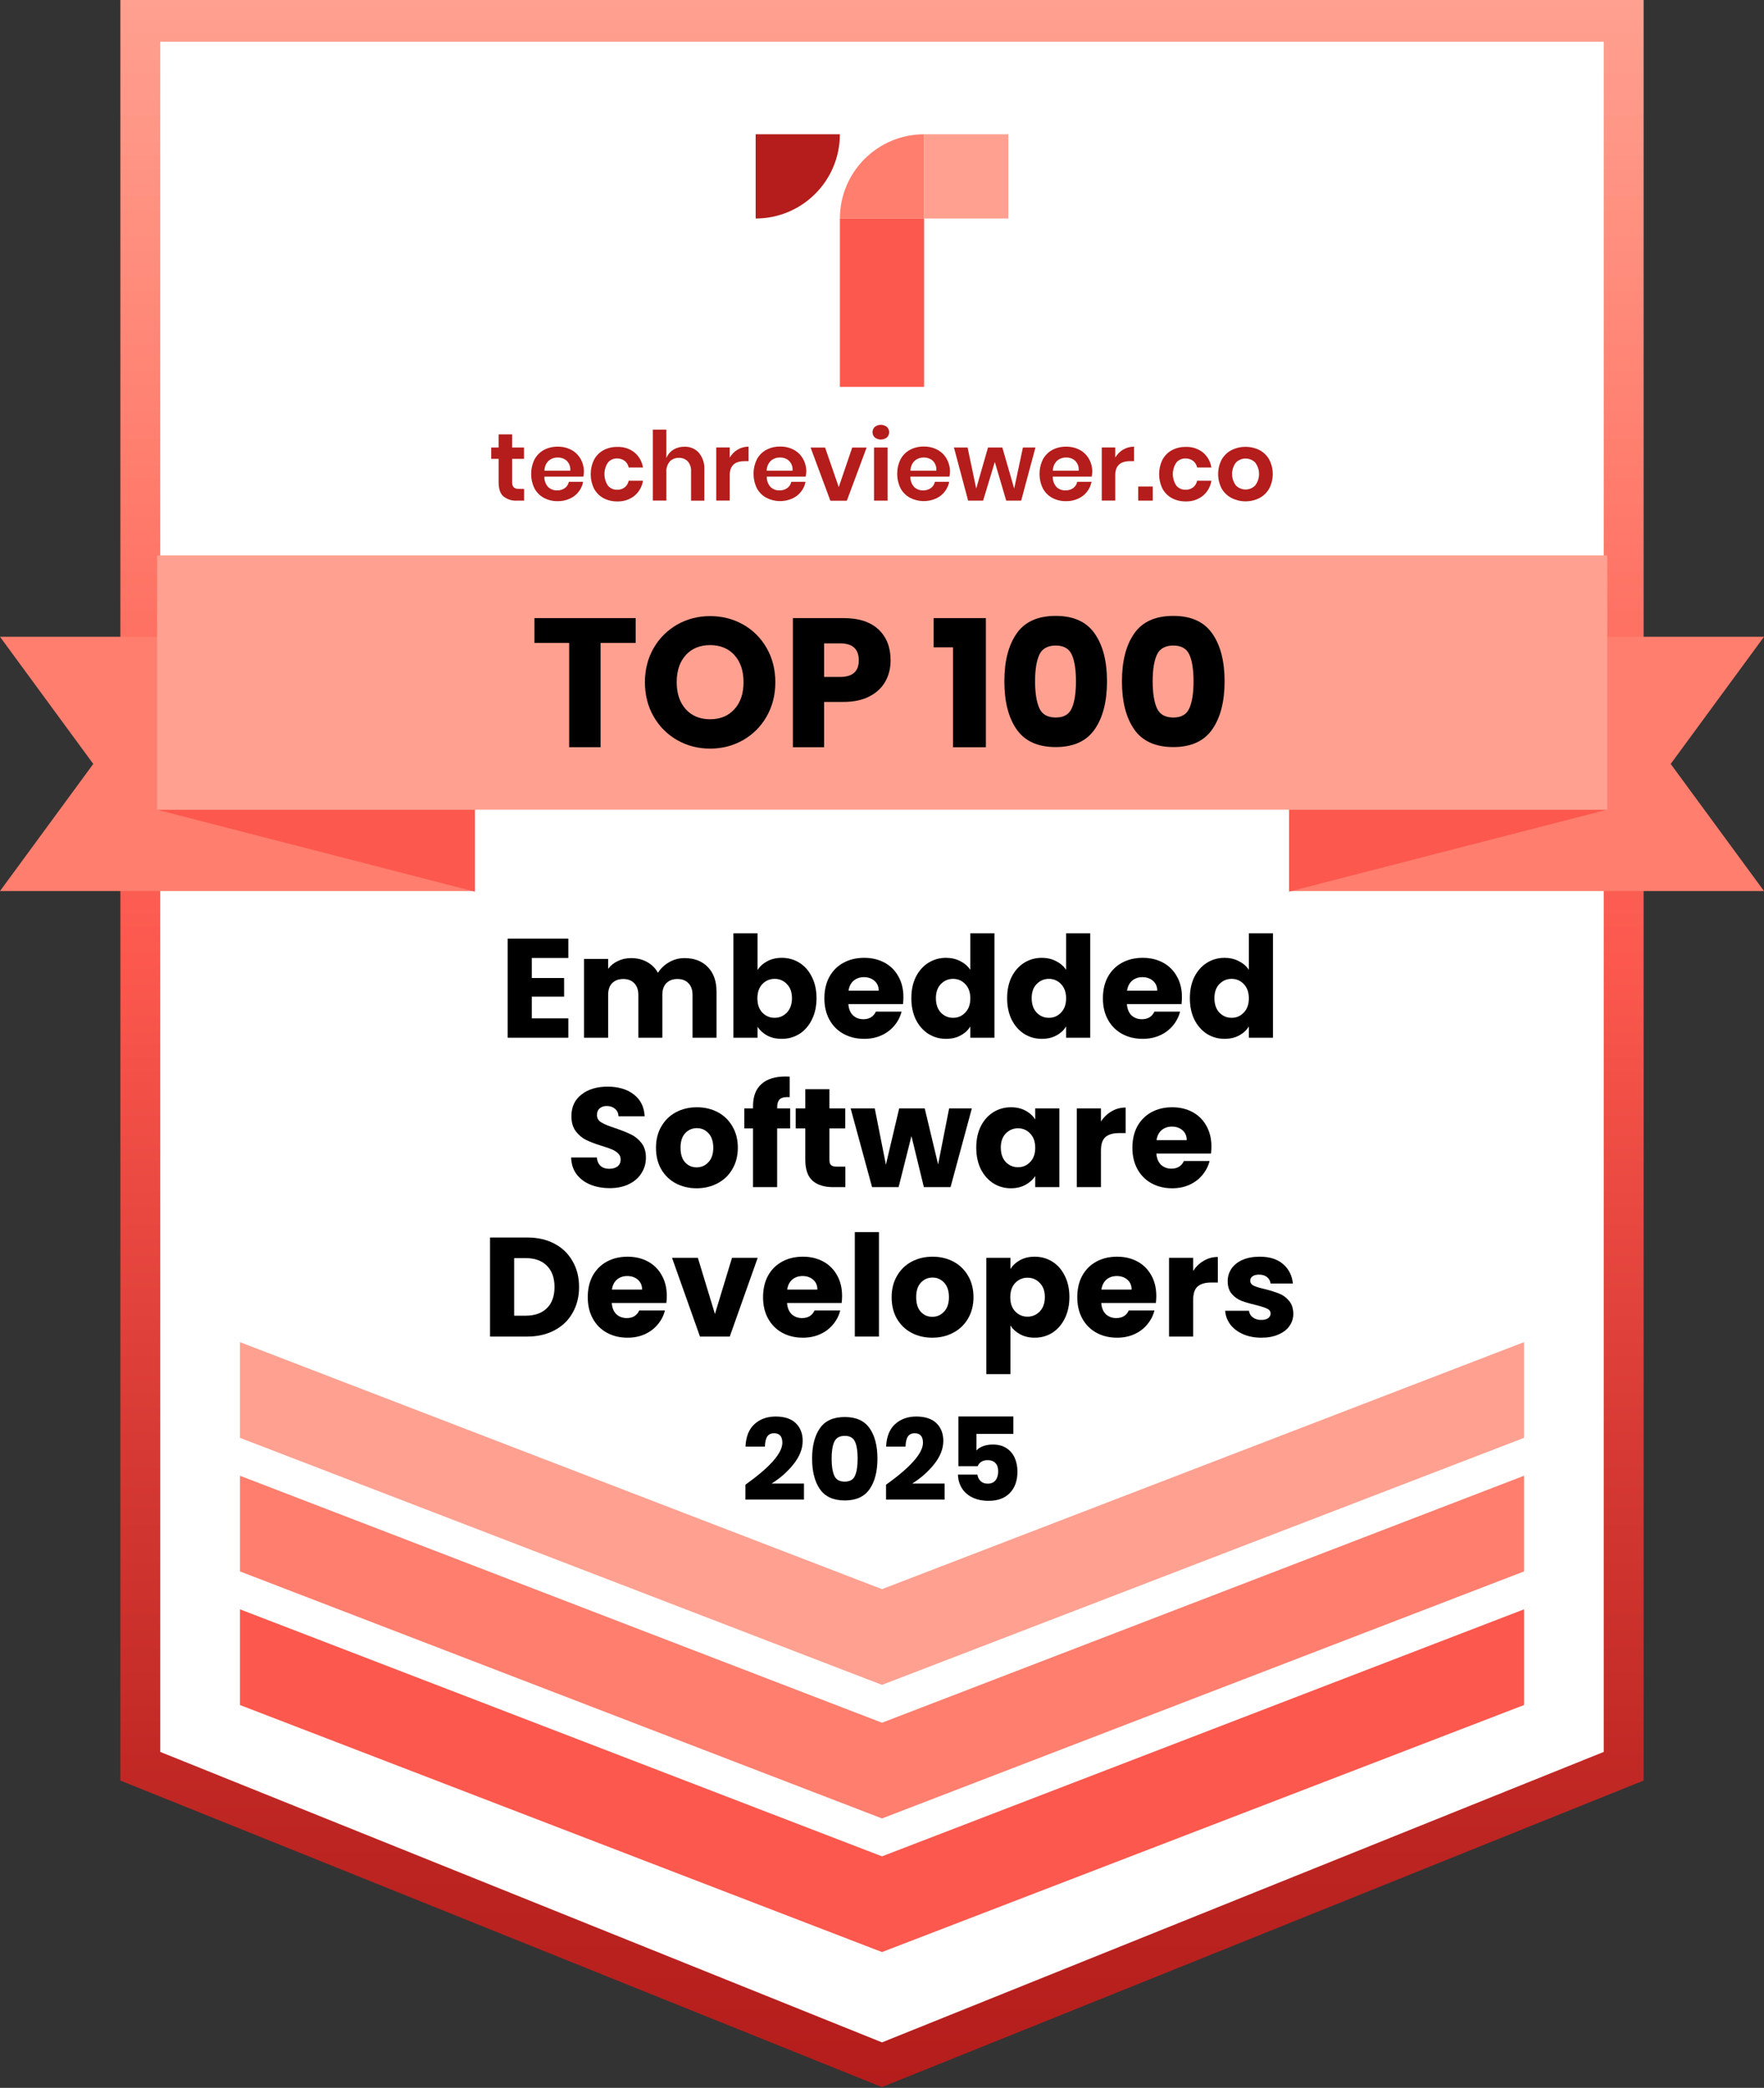
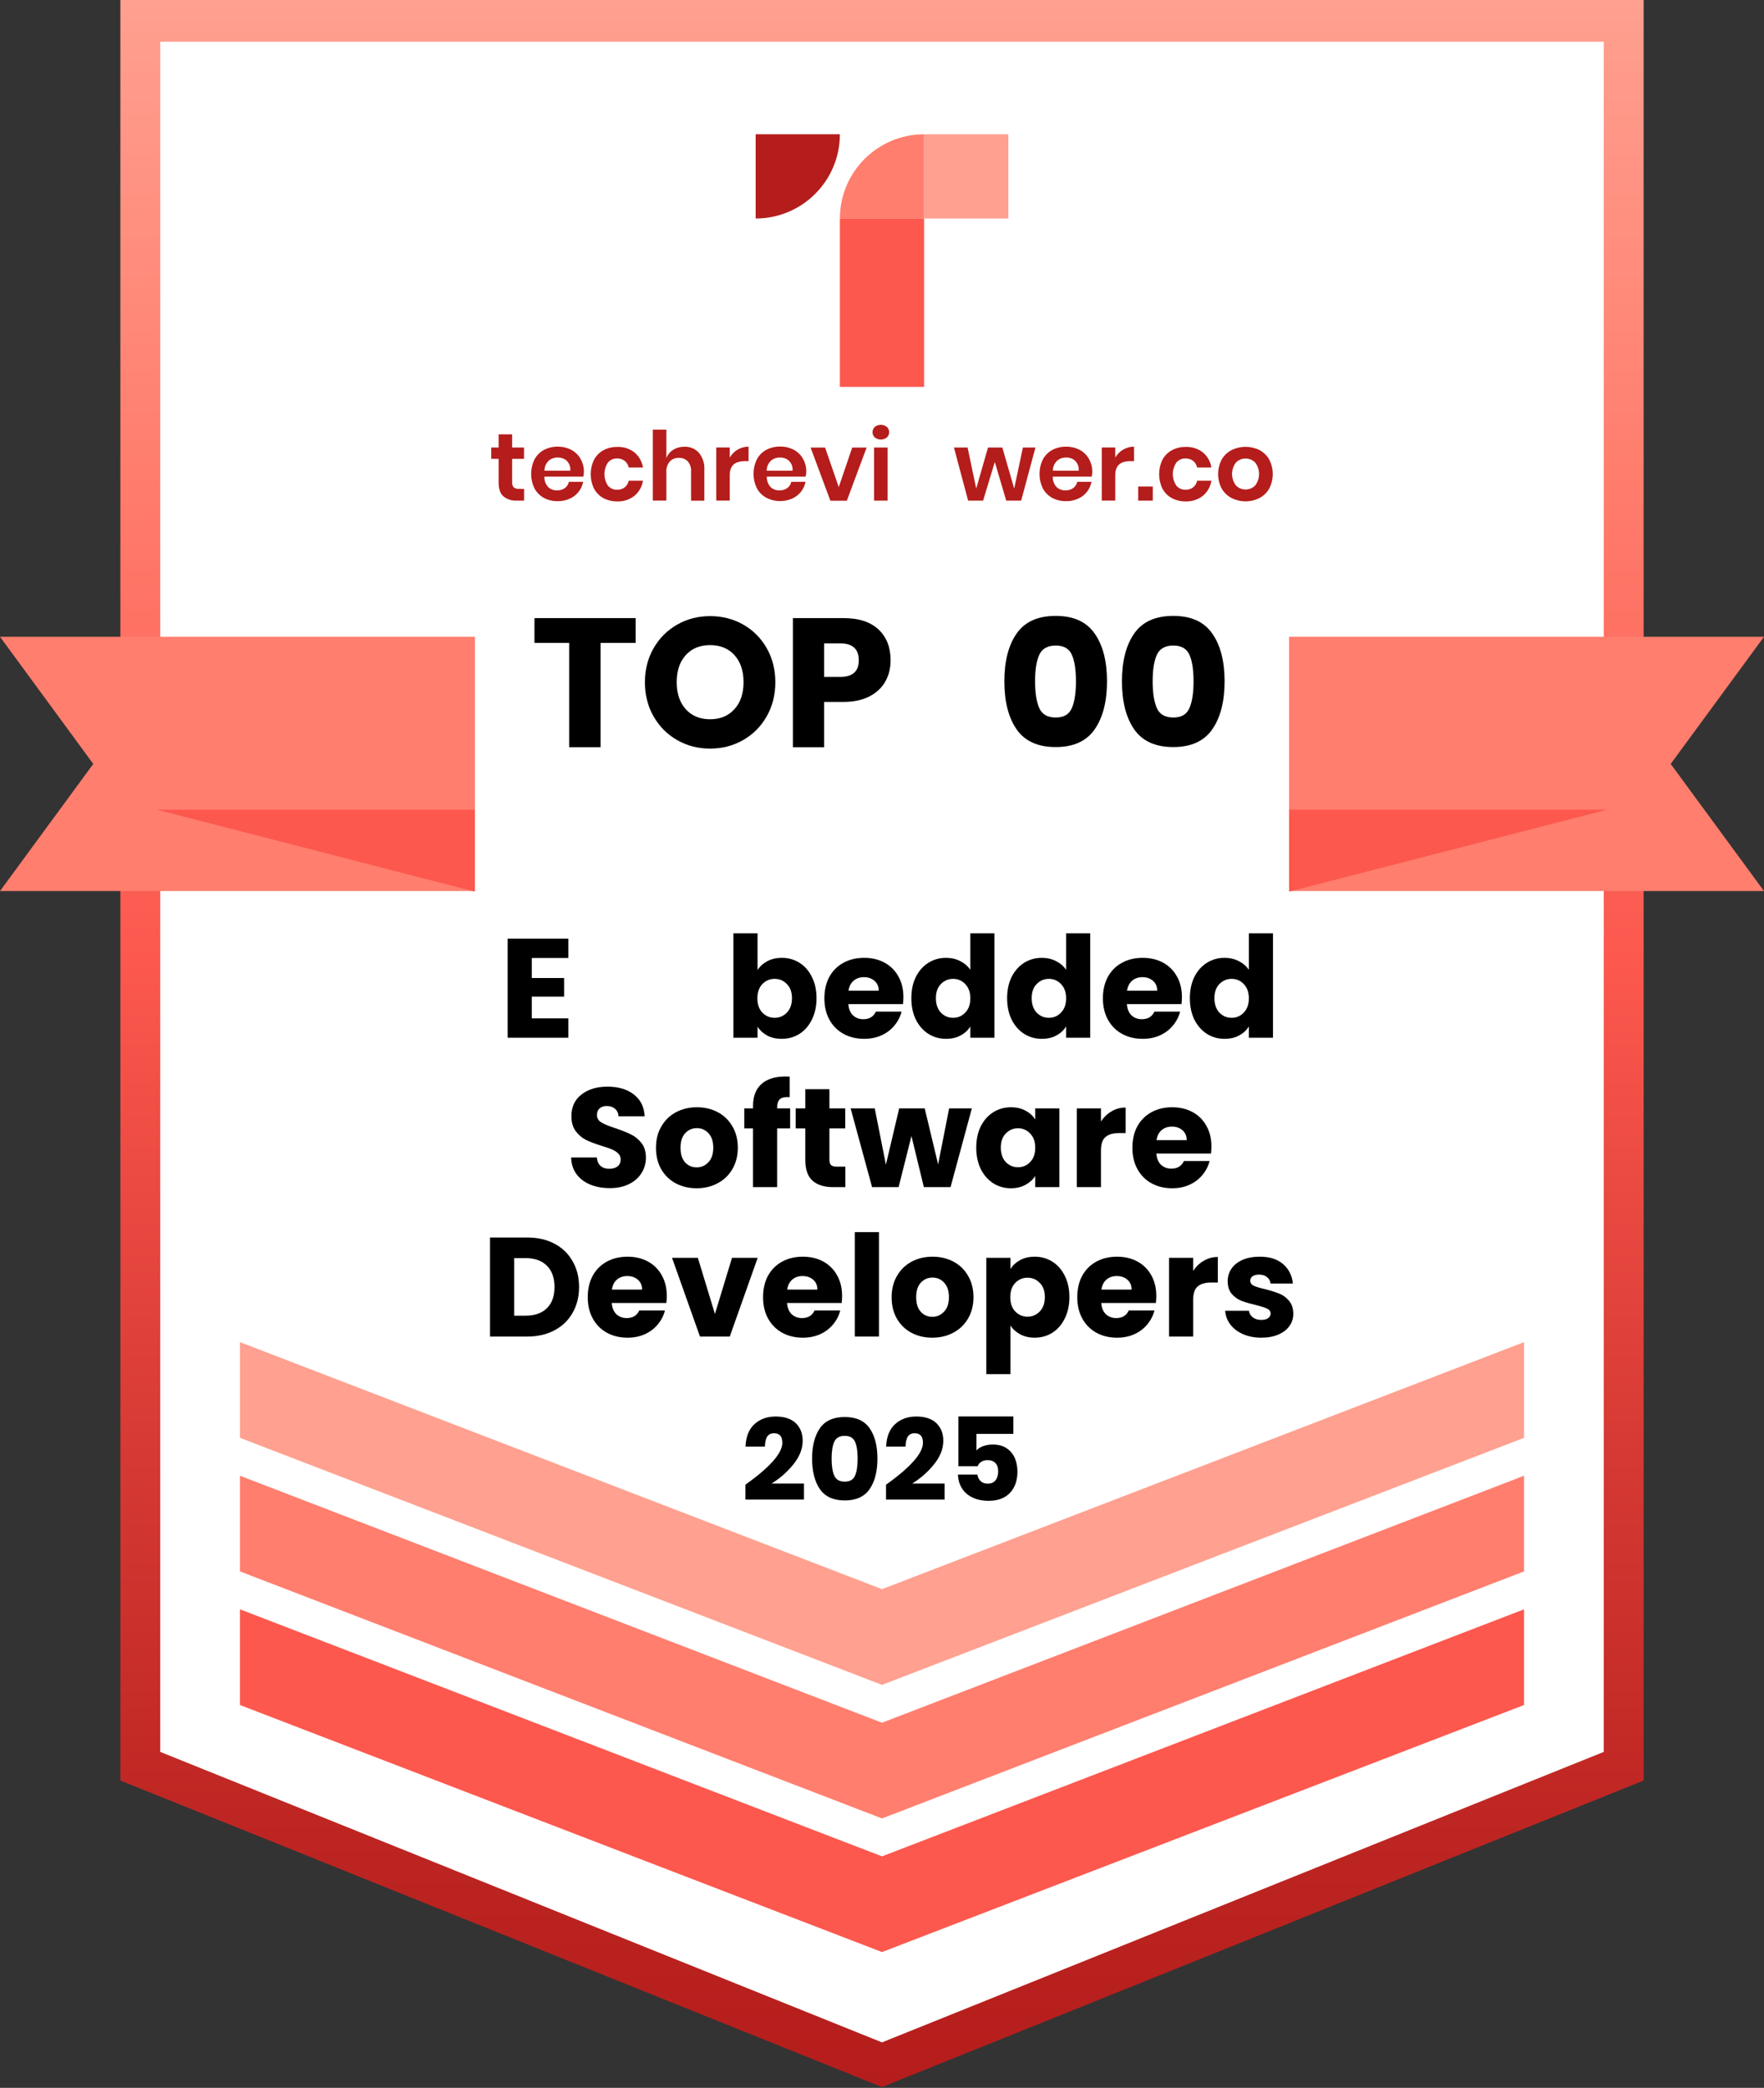
<svg xmlns="http://www.w3.org/2000/svg" width="425" height="503" viewBox="0 0 425 503" fill="none">
  <rect x="0" y="0" width="425" height="503" fill="#333333" stroke="none" />
  <g clip-path="url(#clip0_11_2)">
    <path d="M391.4 5.02H34V425.06V425.51L212.7 497.42L391.4 425.51V425.06V5.02Z" fill="white" />
    <path d="M303.914 322.272C302.259 322.272 300.786 321.989 299.494 321.422C298.202 320.855 297.182 320.085 296.434 319.11C295.686 318.113 295.267 317.002 295.176 315.778H300.922C300.99 316.435 301.296 316.968 301.84 317.376C302.384 317.784 303.053 317.988 303.846 317.988C304.571 317.988 305.127 317.852 305.512 317.58C305.92 317.285 306.124 316.911 306.124 316.458C306.124 315.914 305.841 315.517 305.274 315.268C304.707 314.996 303.789 314.701 302.52 314.384C301.16 314.067 300.027 313.738 299.12 313.398C298.213 313.035 297.431 312.48 296.774 311.732C296.117 310.961 295.788 309.93 295.788 308.638C295.788 307.55 296.083 306.564 296.672 305.68C297.284 304.773 298.168 304.059 299.324 303.538C300.503 303.017 301.897 302.756 303.506 302.756C305.886 302.756 307.756 303.345 309.116 304.524C310.499 305.703 311.292 307.267 311.496 309.216H306.124C306.033 308.559 305.739 308.037 305.24 307.652C304.764 307.267 304.129 307.074 303.336 307.074C302.656 307.074 302.135 307.21 301.772 307.482C301.409 307.731 301.228 308.083 301.228 308.536C301.228 309.08 301.511 309.488 302.078 309.76C302.667 310.032 303.574 310.304 304.798 310.576C306.203 310.939 307.348 311.301 308.232 311.664C309.116 312.004 309.887 312.571 310.544 313.364C311.224 314.135 311.575 315.177 311.598 316.492C311.598 317.603 311.281 318.6 310.646 319.484C310.034 320.345 309.139 321.025 307.96 321.524C306.804 322.023 305.455 322.272 303.914 322.272Z" fill="black" />
    <path d="M287.467 306.19C288.147 305.147 288.997 304.331 290.017 303.742C291.037 303.13 292.17 302.824 293.417 302.824V308.978H291.819C290.368 308.978 289.28 309.295 288.555 309.93C287.83 310.542 287.467 311.63 287.467 313.194V322H281.653V303.028H287.467V306.19Z" fill="black" />
    <path d="M278.586 312.208C278.586 312.752 278.552 313.319 278.484 313.908H265.326C265.416 315.087 265.79 315.993 266.448 316.628C267.128 317.24 267.955 317.546 268.93 317.546C270.38 317.546 271.389 316.934 271.956 315.71H278.144C277.826 316.957 277.248 318.079 276.41 319.076C275.594 320.073 274.562 320.855 273.316 321.422C272.069 321.989 270.675 322.272 269.134 322.272C267.275 322.272 265.62 321.875 264.17 321.082C262.719 320.289 261.586 319.155 260.77 317.682C259.954 316.209 259.546 314.486 259.546 312.514C259.546 310.542 259.942 308.819 260.736 307.346C261.552 305.873 262.685 304.739 264.136 303.946C265.586 303.153 267.252 302.756 269.134 302.756C270.97 302.756 272.602 303.141 274.03 303.912C275.458 304.683 276.568 305.782 277.362 307.21C278.178 308.638 278.586 310.304 278.586 312.208ZM272.636 310.678C272.636 309.681 272.296 308.887 271.616 308.298C270.936 307.709 270.086 307.414 269.066 307.414C268.091 307.414 267.264 307.697 266.584 308.264C265.926 308.831 265.518 309.635 265.36 310.678H272.636Z" fill="black" />
    <path d="M243.44 305.714C244.006 304.83 244.788 304.116 245.786 303.572C246.783 303.028 247.95 302.756 249.288 302.756C250.852 302.756 252.268 303.153 253.538 303.946C254.807 304.739 255.804 305.873 256.53 307.346C257.278 308.819 257.652 310.531 257.652 312.48C257.652 314.429 257.278 316.152 256.53 317.648C255.804 319.121 254.807 320.266 253.538 321.082C252.268 321.875 250.852 322.272 249.288 322.272C247.973 322.272 246.806 322 245.786 321.456C244.788 320.912 244.006 320.209 243.44 319.348V331.044H237.626V303.028H243.44V305.714ZM251.736 312.48C251.736 311.029 251.328 309.896 250.512 309.08C249.718 308.241 248.732 307.822 247.554 307.822C246.398 307.822 245.412 308.241 244.596 309.08C243.802 309.919 243.406 311.063 243.406 312.514C243.406 313.965 243.802 315.109 244.596 315.948C245.412 316.787 246.398 317.206 247.554 317.206C248.71 317.206 249.696 316.787 250.512 315.948C251.328 315.087 251.736 313.931 251.736 312.48Z" fill="black" />
    <path d="M224.613 322.272C222.754 322.272 221.077 321.875 219.581 321.082C218.108 320.289 216.94 319.155 216.079 317.682C215.24 316.209 214.821 314.486 214.821 312.514C214.821 310.565 215.252 308.853 216.113 307.38C216.974 305.884 218.153 304.739 219.649 303.946C221.145 303.153 222.822 302.756 224.681 302.756C226.54 302.756 228.217 303.153 229.713 303.946C231.209 304.739 232.388 305.884 233.249 307.38C234.11 308.853 234.541 310.565 234.541 312.514C234.541 314.463 234.099 316.186 233.215 317.682C232.354 319.155 231.164 320.289 229.645 321.082C228.149 321.875 226.472 322.272 224.613 322.272ZM224.613 317.24C225.724 317.24 226.664 316.832 227.435 316.016C228.228 315.2 228.625 314.033 228.625 312.514C228.625 310.995 228.24 309.828 227.469 309.012C226.721 308.196 225.792 307.788 224.681 307.788C223.548 307.788 222.607 308.196 221.859 309.012C221.111 309.805 220.737 310.973 220.737 312.514C220.737 314.033 221.1 315.2 221.825 316.016C222.573 316.832 223.502 317.24 224.613 317.24Z" fill="black" />
    <path d="M211.764 296.84V322H205.95V296.84H211.764Z" fill="black" />
    <path d="M202.883 312.208C202.883 312.752 202.849 313.319 202.781 313.908H189.623C189.713 315.087 190.087 315.993 190.745 316.628C191.425 317.24 192.252 317.546 193.227 317.546C194.677 317.546 195.686 316.934 196.253 315.71H202.441C202.123 316.957 201.545 318.079 200.707 319.076C199.891 320.073 198.859 320.855 197.613 321.422C196.366 321.989 194.972 322.272 193.431 322.272C191.572 322.272 189.917 321.875 188.467 321.082C187.016 320.289 185.883 319.155 185.067 317.682C184.251 316.209 183.843 314.486 183.843 312.514C183.843 310.542 184.239 308.819 185.033 307.346C185.849 305.873 186.982 304.739 188.433 303.946C189.883 303.153 191.549 302.756 193.431 302.756C195.267 302.756 196.899 303.141 198.327 303.912C199.755 304.683 200.865 305.782 201.659 307.21C202.475 308.638 202.883 310.304 202.883 312.208ZM196.933 310.678C196.933 309.681 196.593 308.887 195.913 308.298C195.233 307.709 194.383 307.414 193.363 307.414C192.388 307.414 191.561 307.697 190.881 308.264C190.223 308.831 189.815 309.635 189.657 310.678H196.933Z" fill="black" />
    <path d="M172.249 316.56L176.363 303.028H182.551L175.819 322H168.645L161.913 303.028H168.135L172.249 316.56Z" fill="black" />
    <path d="M160.648 312.208C160.648 312.752 160.614 313.319 160.546 313.908H147.388C147.479 315.087 147.853 315.993 148.51 316.628C149.19 317.24 150.018 317.546 150.992 317.546C152.443 317.546 153.452 316.934 154.018 315.71H160.206C159.889 316.957 159.311 318.079 158.472 319.076C157.656 320.073 156.625 320.855 155.378 321.422C154.132 321.989 152.738 322.272 151.196 322.272C149.338 322.272 147.683 321.875 146.232 321.082C144.782 320.289 143.648 319.155 142.832 317.682C142.016 316.209 141.608 314.486 141.608 312.514C141.608 310.542 142.005 308.819 142.798 307.346C143.614 305.873 144.748 304.739 146.198 303.946C147.649 303.153 149.315 302.756 151.196 302.756C153.032 302.756 154.664 303.141 156.092 303.912C157.52 304.683 158.631 305.782 159.424 307.21C160.24 308.638 160.648 310.304 160.648 312.208ZM154.698 310.678C154.698 309.681 154.358 308.887 153.678 308.298C152.998 307.709 152.148 307.414 151.128 307.414C150.154 307.414 149.326 307.697 148.646 308.264C147.989 308.831 147.581 309.635 147.422 310.678H154.698Z" fill="black" />
    <path d="M127.003 298.132C129.519 298.132 131.718 298.631 133.599 299.628C135.48 300.625 136.931 302.031 137.951 303.844C138.994 305.635 139.515 307.709 139.515 310.066C139.515 312.401 138.994 314.475 137.951 316.288C136.931 318.101 135.469 319.507 133.565 320.504C131.684 321.501 129.496 322 127.003 322H118.061V298.132H127.003ZM126.629 316.968C128.828 316.968 130.539 316.367 131.763 315.166C132.987 313.965 133.599 312.265 133.599 310.066C133.599 307.867 132.987 306.156 131.763 304.932C130.539 303.708 128.828 303.096 126.629 303.096H123.875V316.968H126.629Z" fill="black" />
    <path d="M291.867 276.208C291.867 276.752 291.833 277.319 291.765 277.908H278.607C278.698 279.087 279.072 279.993 279.729 280.628C280.409 281.24 281.236 281.546 282.211 281.546C283.662 281.546 284.67 280.934 285.237 279.71H291.425C291.108 280.957 290.53 282.079 289.691 283.076C288.875 284.073 287.844 284.855 286.597 285.422C285.35 285.989 283.956 286.272 282.415 286.272C280.556 286.272 278.902 285.875 277.451 285.082C276 284.289 274.867 283.155 274.051 281.682C273.235 280.209 272.827 278.486 272.827 276.514C272.827 274.542 273.224 272.819 274.017 271.346C274.833 269.873 275.966 268.739 277.417 267.946C278.868 267.153 280.534 266.756 282.415 266.756C284.251 266.756 285.883 267.141 287.311 267.912C288.739 268.683 289.85 269.782 290.643 271.21C291.459 272.638 291.867 274.304 291.867 276.208ZM285.917 274.678C285.917 273.681 285.577 272.887 284.897 272.298C284.217 271.709 283.367 271.414 282.347 271.414C281.372 271.414 280.545 271.697 279.865 272.264C279.208 272.831 278.8 273.635 278.641 274.678H285.917Z" fill="black" />
    <path d="M265.254 270.19C265.934 269.147 266.784 268.331 267.804 267.742C268.824 267.13 269.957 266.824 271.204 266.824V272.978H269.606C268.155 272.978 267.067 273.295 266.342 273.93C265.617 274.542 265.254 275.63 265.254 277.194V286H259.44V267.028H265.254V270.19Z" fill="black" />
    <path d="M235.208 276.48C235.208 274.531 235.571 272.819 236.296 271.346C237.044 269.873 238.053 268.739 239.322 267.946C240.591 267.153 242.008 266.756 243.572 266.756C244.909 266.756 246.077 267.028 247.074 267.572C248.094 268.116 248.876 268.83 249.42 269.714V267.028H255.234V286H249.42V283.314C248.853 284.198 248.06 284.912 247.04 285.456C246.043 286 244.875 286.272 243.538 286.272C241.997 286.272 240.591 285.875 239.322 285.082C238.053 284.266 237.044 283.121 236.296 281.648C235.571 280.152 235.208 278.429 235.208 276.48ZM249.42 276.514C249.42 275.063 249.012 273.919 248.196 273.08C247.403 272.241 246.428 271.822 245.272 271.822C244.116 271.822 243.13 272.241 242.314 273.08C241.521 273.896 241.124 275.029 241.124 276.48C241.124 277.931 241.521 279.087 242.314 279.948C243.13 280.787 244.116 281.206 245.272 281.206C246.428 281.206 247.403 280.787 248.196 279.948C249.012 279.109 249.42 277.965 249.42 276.514Z" fill="black" />
    <path d="M234.147 267.028L229.013 286H222.587L219.595 273.692L216.501 286H210.109L204.941 267.028H210.755L213.441 280.594L216.637 267.028H222.791L226.021 280.526L228.673 267.028H234.147Z" fill="black" />
    <path d="M203.674 281.07V286H200.716C198.608 286 196.965 285.49 195.786 284.47C194.608 283.427 194.018 281.739 194.018 279.404V271.856H191.706V267.028H194.018V262.404H199.832V267.028H203.64V271.856H199.832V279.472C199.832 280.039 199.968 280.447 200.24 280.696C200.512 280.945 200.966 281.07 201.6 281.07H203.674Z" fill="black" />
    <path d="M190.368 271.856H187.24V286H181.426V271.856H179.318V267.028H181.426V266.484C181.426 264.149 182.095 262.381 183.432 261.18C184.77 259.956 186.73 259.344 189.314 259.344C189.745 259.344 190.062 259.355 190.266 259.378V264.308C189.156 264.24 188.374 264.399 187.92 264.784C187.467 265.169 187.24 265.861 187.24 266.858V267.028H190.368V271.856Z" fill="black" />
    <path d="M167.836 286.272C165.977 286.272 164.3 285.875 162.804 285.082C161.33 284.289 160.163 283.155 159.302 281.682C158.463 280.209 158.044 278.486 158.044 276.514C158.044 274.565 158.474 272.853 159.336 271.38C160.197 269.884 161.376 268.739 162.872 267.946C164.368 267.153 166.045 266.756 167.904 266.756C169.762 266.756 171.44 267.153 172.936 267.946C174.432 268.739 175.61 269.884 176.472 271.38C177.333 272.853 177.764 274.565 177.764 276.514C177.764 278.463 177.322 280.186 176.438 281.682C175.576 283.155 174.386 284.289 172.868 285.082C171.372 285.875 169.694 286.272 167.836 286.272ZM167.836 281.24C168.946 281.24 169.887 280.832 170.658 280.016C171.451 279.2 171.848 278.033 171.848 276.514C171.848 274.995 171.462 273.828 170.692 273.012C169.944 272.196 169.014 271.788 167.904 271.788C166.77 271.788 165.83 272.196 165.082 273.012C164.334 273.805 163.96 274.973 163.96 276.514C163.96 278.033 164.322 279.2 165.048 280.016C165.796 280.832 166.725 281.24 167.836 281.24Z" fill="black" />
    <path d="M146.918 286.238C145.173 286.238 143.609 285.955 142.226 285.388C140.843 284.821 139.733 283.983 138.894 282.872C138.078 281.761 137.647 280.424 137.602 278.86H143.79C143.88 279.744 144.187 280.424 144.708 280.9C145.229 281.353 145.909 281.58 146.748 281.58C147.609 281.58 148.289 281.387 148.788 281.002C149.287 280.594 149.536 280.039 149.536 279.336C149.536 278.747 149.332 278.259 148.924 277.874C148.539 277.489 148.051 277.171 147.462 276.922C146.895 276.673 146.079 276.389 145.014 276.072C143.473 275.596 142.215 275.12 141.24 274.644C140.265 274.168 139.427 273.465 138.724 272.536C138.021 271.607 137.67 270.394 137.67 268.898C137.67 266.677 138.475 264.943 140.084 263.696C141.693 262.427 143.79 261.792 146.374 261.792C149.003 261.792 151.123 262.427 152.732 263.696C154.341 264.943 155.203 266.688 155.316 268.932H149.026C148.98 268.161 148.697 267.561 148.176 267.13C147.655 266.677 146.986 266.45 146.17 266.45C145.467 266.45 144.9 266.643 144.47 267.028C144.039 267.391 143.824 267.923 143.824 268.626C143.824 269.397 144.187 269.997 144.912 270.428C145.637 270.859 146.771 271.323 148.312 271.822C149.853 272.343 151.1 272.842 152.052 273.318C153.027 273.794 153.865 274.485 154.568 275.392C155.271 276.299 155.622 277.466 155.622 278.894C155.622 280.254 155.271 281.489 154.568 282.6C153.888 283.711 152.891 284.595 151.576 285.252C150.261 285.909 148.709 286.238 146.918 286.238Z" fill="black" />
    <path d="M286.673 240.48C286.673 238.531 287.035 236.819 287.761 235.346C288.509 233.873 289.517 232.739 290.787 231.946C292.056 231.153 293.473 230.756 295.037 230.756C296.283 230.756 297.417 231.017 298.437 231.538C299.479 232.059 300.295 232.762 300.885 233.646V224.84H306.699V250H300.885V247.28C300.341 248.187 299.559 248.912 298.539 249.456C297.541 250 296.374 250.272 295.037 250.272C293.473 250.272 292.056 249.875 290.787 249.082C289.517 248.266 288.509 247.121 287.761 245.648C287.035 244.152 286.673 242.429 286.673 240.48ZM300.885 240.514C300.885 239.063 300.477 237.919 299.661 237.08C298.867 236.241 297.893 235.822 296.737 235.822C295.581 235.822 294.595 236.241 293.779 237.08C292.985 237.896 292.589 239.029 292.589 240.48C292.589 241.931 292.985 243.087 293.779 243.948C294.595 244.787 295.581 245.206 296.737 245.206C297.893 245.206 298.867 244.787 299.661 243.948C300.477 243.109 300.885 241.965 300.885 240.514Z" fill="black" />
    <path d="M284.762 240.208C284.762 240.752 284.728 241.319 284.66 241.908H271.502C271.592 243.087 271.966 243.993 272.624 244.628C273.304 245.24 274.131 245.546 275.106 245.546C276.556 245.546 277.565 244.934 278.132 243.71H284.32C284.002 244.957 283.424 246.079 282.586 247.076C281.77 248.073 280.738 248.855 279.492 249.422C278.245 249.989 276.851 250.272 275.31 250.272C273.451 250.272 271.796 249.875 270.346 249.082C268.895 248.289 267.762 247.155 266.946 245.682C266.13 244.209 265.722 242.486 265.722 240.514C265.722 238.542 266.118 236.819 266.912 235.346C267.728 233.873 268.861 232.739 270.312 231.946C271.762 231.153 273.428 230.756 275.31 230.756C277.146 230.756 278.778 231.141 280.206 231.912C281.634 232.683 282.744 233.782 283.538 235.21C284.354 236.638 284.762 238.304 284.762 240.208ZM278.812 238.678C278.812 237.681 278.472 236.887 277.792 236.298C277.112 235.709 276.262 235.414 275.242 235.414C274.267 235.414 273.44 235.697 272.76 236.264C272.102 236.831 271.694 237.635 271.536 238.678H278.812Z" fill="black" />
    <path d="M242.645 240.48C242.645 238.531 243.008 236.819 243.733 235.346C244.481 233.873 245.49 232.739 246.759 231.946C248.029 231.153 249.445 230.756 251.009 230.756C252.256 230.756 253.389 231.017 254.409 231.538C255.452 232.059 256.268 232.762 256.857 233.646V224.84H262.671V250H256.857V247.28C256.313 248.187 255.531 248.912 254.511 249.456C253.514 250 252.347 250.272 251.009 250.272C249.445 250.272 248.029 249.875 246.759 249.082C245.49 248.266 244.481 247.121 243.733 245.648C243.008 244.152 242.645 242.429 242.645 240.48ZM256.857 240.514C256.857 239.063 256.449 237.919 255.633 237.08C254.84 236.241 253.865 235.822 252.709 235.822C251.553 235.822 250.567 236.241 249.751 237.08C248.958 237.896 248.561 239.029 248.561 240.48C248.561 241.931 248.958 243.087 249.751 243.948C250.567 244.787 251.553 245.206 252.709 245.206C253.865 245.206 254.84 244.787 255.633 243.948C256.449 243.109 256.857 241.965 256.857 240.514Z" fill="black" />
    <path d="M219.569 240.48C219.569 238.531 219.932 236.819 220.657 235.346C221.405 233.873 222.414 232.739 223.683 231.946C224.953 231.153 226.369 230.756 227.933 230.756C229.18 230.756 230.313 231.017 231.333 231.538C232.376 232.059 233.192 232.762 233.781 233.646V224.84H239.595V250H233.781V247.28C233.237 248.187 232.455 248.912 231.435 249.456C230.438 250 229.271 250.272 227.933 250.272C226.369 250.272 224.953 249.875 223.683 249.082C222.414 248.266 221.405 247.121 220.657 245.648C219.932 244.152 219.569 242.429 219.569 240.48ZM233.781 240.514C233.781 239.063 233.373 237.919 232.557 237.08C231.764 236.241 230.789 235.822 229.633 235.822C228.477 235.822 227.491 236.241 226.675 237.08C225.882 237.896 225.485 239.029 225.485 240.48C225.485 241.931 225.882 243.087 226.675 243.948C227.491 244.787 228.477 245.206 229.633 245.206C230.789 245.206 231.764 244.787 232.557 243.948C233.373 243.109 233.781 241.965 233.781 240.514Z" fill="black" />
    <path d="M217.658 240.208C217.658 240.752 217.624 241.319 217.556 241.908H204.398C204.489 243.087 204.863 243.993 205.52 244.628C206.2 245.24 207.027 245.546 208.002 245.546C209.453 245.546 210.461 244.934 211.028 243.71H217.216C216.899 244.957 216.321 246.079 215.482 247.076C214.666 248.073 213.635 248.855 212.388 249.422C211.141 249.989 209.747 250.272 208.206 250.272C206.347 250.272 204.693 249.875 203.242 249.082C201.791 248.289 200.658 247.155 199.842 245.682C199.026 244.209 198.618 242.486 198.618 240.514C198.618 238.542 199.015 236.819 199.808 235.346C200.624 233.873 201.757 232.739 203.208 231.946C204.659 231.153 206.325 230.756 208.206 230.756C210.042 230.756 211.674 231.141 213.102 231.912C214.53 232.683 215.641 233.782 216.434 235.21C217.25 236.638 217.658 238.304 217.658 240.208ZM211.708 238.678C211.708 237.681 211.368 236.887 210.688 236.298C210.008 235.709 209.158 235.414 208.138 235.414C207.163 235.414 206.336 235.697 205.656 236.264C204.999 236.831 204.591 237.635 204.432 238.678H211.708Z" fill="black" />
    <path d="M182.512 233.714C183.056 232.83 183.838 232.116 184.858 231.572C185.878 231.028 187.045 230.756 188.36 230.756C189.924 230.756 191.341 231.153 192.61 231.946C193.879 232.739 194.877 233.873 195.602 235.346C196.35 236.819 196.724 238.531 196.724 240.48C196.724 242.429 196.35 244.152 195.602 245.648C194.877 247.121 193.879 248.266 192.61 249.082C191.341 249.875 189.924 250.272 188.36 250.272C187.023 250.272 185.855 250.011 184.858 249.49C183.861 248.946 183.079 248.232 182.512 247.348V250H176.698V224.84H182.512V233.714ZM190.808 240.48C190.808 239.029 190.4 237.896 189.584 237.08C188.791 236.241 187.805 235.822 186.626 235.822C185.47 235.822 184.484 236.241 183.668 237.08C182.875 237.919 182.478 239.063 182.478 240.514C182.478 241.965 182.875 243.109 183.668 243.948C184.484 244.787 185.47 245.206 186.626 245.206C187.782 245.206 188.768 244.787 189.584 243.948C190.4 243.087 190.808 241.931 190.808 240.48Z" fill="black" />
-     <path d="M164.914 230.824C167.271 230.824 169.141 231.538 170.524 232.966C171.929 234.394 172.632 236.377 172.632 238.916V250H166.852V239.698C166.852 238.474 166.523 237.533 165.866 236.876C165.231 236.196 164.347 235.856 163.214 235.856C162.08 235.856 161.185 236.196 160.528 236.876C159.893 237.533 159.576 238.474 159.576 239.698V250H153.796V239.698C153.796 238.474 153.467 237.533 152.81 236.876C152.175 236.196 151.291 235.856 150.158 235.856C149.024 235.856 148.129 236.196 147.472 236.876C146.837 237.533 146.52 238.474 146.52 239.698V250H140.706V231.028H146.52V233.408C147.109 232.615 147.88 231.991 148.832 231.538C149.784 231.062 150.86 230.824 152.062 230.824C153.49 230.824 154.759 231.13 155.87 231.742C157.003 232.354 157.887 233.227 158.522 234.36C159.179 233.317 160.074 232.467 161.208 231.81C162.341 231.153 163.576 230.824 164.914 230.824Z" fill="black" />
    <path d="M128.125 230.79V235.618H135.911V240.106H128.125V245.342H136.931V250H122.311V226.132H136.931V230.79H128.125Z" fill="black" />
    <path d="M212.5 502.81L29 428.96V0H396V428.96L212.5 502.8V502.81ZM38.61 422.06L212.5 492.04L386.39 422.06V10.05H38.61V422.06Z" fill="url(#paint0_linear_11_2)" />
    <path d="M57.82 387.71V410.4V410.77L212.5 470.28L367.18 410.77V410.4V387.71L212.5 447.22L57.82 387.71Z" fill="#FC584E" />
    <path d="M57.82 355.53V378.22V378.58L212.5 438.09L367.18 378.58V378.22V355.53L212.5 415.03L57.82 355.53Z" fill="#FF7E6E" />
    <path d="M57.82 323.34V346.03V346.4L212.5 405.91L367.18 346.4V346.03V323.34L212.5 382.85L57.82 323.34Z" fill="#FFA090" />
    <path d="M126.27 117.81V120.61H124.56C123.37 120.69 122.2 120.32 121.27 119.57C120.48 118.87 120.13 117.71 120.13 116.1V110.55H118.35V107.81H120.13V104.64H123.39V107.81H126.25V110.55H123.39V116.1C123.34 116.56 123.47 117.02 123.75 117.39C124.1 117.68 124.55 117.81 125 117.76L126.27 117.8V117.81Z" fill="#B41D1B" />
    <path d="M140.54 114.83H131.16C131.12 115.76 131.45 116.67 132.08 117.35C132.66 117.88 133.42 118.17 134.21 118.14C134.88 118.17 135.55 117.97 136.1 117.58C136.59 117.22 136.93 116.68 137.06 116.08H140.5C140.16 117.88 138.95 119.4 137.27 120.14C136.36 120.55 135.37 120.76 134.37 120.74C133.21 120.76 132.06 120.49 131.04 119.95C130.08 119.43 129.3 118.64 128.78 117.68C127.7 115.47 127.7 112.89 128.78 110.68C129.29 109.72 130.08 108.92 131.04 108.4C132.07 107.86 133.21 107.59 134.37 107.61C135.52 107.59 136.67 107.86 137.69 108.4C138.61 108.9 139.37 109.65 139.89 110.57C140.42 111.52 140.7 112.6 140.68 113.7C140.67 114.08 140.62 114.45 140.55 114.82L140.54 114.83ZM136.57 111.02C135.97 110.49 135.19 110.21 134.39 110.23C133.58 110.2 132.78 110.48 132.17 111.02C131.53 111.64 131.17 112.5 131.18 113.4H137.39C137.49 112.52 137.18 111.64 136.55 111.02H136.57Z" fill="#B41D1B" />
    <path d="M152.84 108.98C153.96 109.9 154.69 111.2 154.91 112.63H151.47C151.35 112 151.01 111.44 150.52 111.04C149.98 110.64 149.32 110.43 148.65 110.45C147.82 110.43 147.03 110.78 146.49 111.41C145.34 113.1 145.34 115.33 146.49 117.03C147.03 117.65 147.82 118 148.65 117.99C149.32 118.02 149.99 117.81 150.52 117.4C151.02 117 151.35 116.44 151.47 115.81H154.91C154.69 117.24 153.96 118.54 152.84 119.46C151.67 120.38 150.2 120.85 148.72 120.8C147.56 120.82 146.41 120.55 145.39 120.01C144.43 119.49 143.65 118.7 143.13 117.74C142.05 115.53 142.05 112.95 143.13 110.74C143.64 109.78 144.43 108.98 145.39 108.46C146.42 107.92 147.56 107.65 148.72 107.67C150.21 107.61 151.67 108.07 152.84 108.98Z" fill="#B41D1B" />
    <path d="M168.38 109.08C169.32 110.23 169.79 111.69 169.7 113.17V120.62H166.5V113.54C166.55 112.67 166.27 111.82 165.71 111.16C165.15 110.58 164.37 110.27 163.56 110.31C162.72 110.27 161.91 110.6 161.34 111.21C160.76 111.94 160.47 112.86 160.55 113.8V120.6H157.29V103.51H160.55V110.37C160.87 109.53 161.46 108.82 162.22 108.35C163.03 107.85 163.97 107.6 164.92 107.62C166.24 107.58 167.51 108.11 168.39 109.08H168.38Z" fill="#B41D1B" />
    <path d="M177.72 108.32C178.52 107.85 179.43 107.6 180.35 107.61V111.1H179.41C177.02 111.1 175.83 112.21 175.82 114.43V120.6H172.57V107.8H175.82V110.24C176.28 109.45 176.93 108.78 177.72 108.31V108.32Z" fill="#B41D1B" />
    <path d="M194.08 114.83H184.74C184.71 115.76 185.04 116.67 185.67 117.35C186.25 117.89 187.01 118.17 187.8 118.14C188.47 118.17 189.13 117.97 189.68 117.58C190.18 117.22 190.52 116.68 190.64 116.08H194.08C193.91 116.95 193.54 117.76 192.99 118.46C192.42 119.18 191.69 119.74 190.86 120.12C188.86 120.99 186.57 120.92 184.63 119.92C183.67 119.4 182.88 118.61 182.36 117.65C181.28 115.44 181.28 112.86 182.36 110.65C182.87 109.68 183.66 108.89 184.63 108.37C185.65 107.83 186.8 107.56 187.95 107.58C189.1 107.56 190.25 107.83 191.27 108.37C192.19 108.87 192.96 109.62 193.47 110.54C194 111.49 194.28 112.57 194.26 113.67C194.24 114.06 194.18 114.44 194.09 114.82L194.08 114.83ZM190.11 111.02C189.51 110.48 188.73 110.2 187.93 110.23C187.12 110.2 186.32 110.48 185.71 111.02C185.07 111.65 184.72 112.51 184.72 113.4H190.94C191.04 112.52 190.73 111.64 190.09 111.02H190.11Z" fill="#B41D1B" />
    <path d="M202.08 117.35L205.32 107.83H208.79L204.03 120.63H200.06L195.3 107.83H198.79L202.08 117.35Z" fill="#B41D1B" />
    <path d="M210.76 102.85C211.62 102.18 212.82 102.18 213.68 102.85C214.38 103.51 214.41 104.62 213.75 105.32C213.73 105.34 213.7 105.37 213.68 105.39C212.82 106.06 211.62 106.06 210.76 105.39C210.06 104.73 210.03 103.62 210.69 102.92C210.71 102.9 210.74 102.87 210.76 102.85ZM213.84 107.81V120.61H210.58V107.81H213.84Z" fill="#B41D1B" />
-     <path d="M228.72 114.83H219.34C219.31 115.76 219.64 116.67 220.27 117.35C220.85 117.88 221.61 118.17 222.4 118.14C223.07 118.17 223.73 117.97 224.28 117.58C224.78 117.22 225.12 116.68 225.24 116.08H228.69C228.52 116.95 228.14 117.76 227.6 118.46C227.04 119.18 226.3 119.75 225.47 120.12C223.47 120.99 221.18 120.92 219.24 119.92C218.28 119.4 217.49 118.61 216.97 117.65C215.89 115.44 215.89 112.86 216.97 110.65C217.49 109.68 218.27 108.89 219.24 108.37C220.26 107.83 221.41 107.56 222.56 107.58C223.72 107.55 224.86 107.83 225.88 108.37C226.8 108.87 227.57 109.62 228.08 110.54C228.61 111.49 228.89 112.57 228.87 113.67C228.87 114.06 228.82 114.44 228.74 114.82L228.72 114.83ZM224.76 111.02C224.16 110.49 223.37 110.2 222.57 110.23C221.76 110.2 220.97 110.49 220.36 111.02C219.72 111.65 219.36 112.5 219.36 113.4H225.58C225.68 112.52 225.37 111.64 224.75 111.02H224.77H224.76Z" fill="#B41D1B" />
    <path d="M249.47 107.81L246.03 120.61H242.43L239.68 111.3L236.86 120.61H233.25L229.83 107.81H233.12L235.2 117.7L238.04 107.81H241.49L244.35 117.7L246.45 107.81H249.46H249.47Z" fill="#B41D1B" />
    <path d="M263.02 114.83H253.64C253.61 115.76 253.94 116.66 254.56 117.35C255.14 117.88 255.9 118.17 256.69 118.14C257.36 118.17 258.03 117.97 258.58 117.58C259.07 117.22 259.41 116.68 259.54 116.08H262.98C262.64 117.88 261.43 119.4 259.75 120.14C258.84 120.55 257.85 120.76 256.85 120.74C255.69 120.76 254.54 120.49 253.52 119.95C252.56 119.43 251.78 118.64 251.26 117.68C250.18 115.47 250.18 112.89 251.26 110.68C251.77 109.72 252.56 108.92 253.52 108.4C254.55 107.86 255.69 107.59 256.85 107.61C258 107.59 259.15 107.86 260.17 108.4C261.09 108.9 261.85 109.65 262.37 110.57C262.9 111.52 263.18 112.6 263.16 113.7C263.15 114.08 263.1 114.45 263.03 114.82L263.02 114.83ZM259.06 111.02C258.46 110.48 257.68 110.2 256.88 110.23C256.07 110.2 255.27 110.48 254.66 111.02C254.02 111.65 253.66 112.51 253.67 113.4H259.88C259.98 112.52 259.67 111.64 259.04 111.02H259.06Z" fill="#B41D1B" />
    <path d="M270.6 108.32C271.4 107.85 272.31 107.6 273.23 107.61V111.1H272.29C269.9 111.1 268.71 112.21 268.7 114.43V120.6H265.45V107.8H268.7V110.24C269.16 109.44 269.81 108.78 270.6 108.31V108.32Z" fill="#B41D1B" />
    <path d="M277.74 117.21V120.61H274.23V117.21H277.74Z" fill="#B41D1B" />
    <path d="M289.79 108.98C290.91 109.9 291.64 111.2 291.86 112.63H288.42C288.3 112 287.96 111.44 287.47 111.04C286.93 110.64 286.27 110.43 285.6 110.45C284.77 110.43 283.98 110.78 283.44 111.41C282.28 113.1 282.28 115.33 283.44 117.03C283.98 117.65 284.77 118 285.6 117.99C286.27 118.02 286.94 117.81 287.47 117.4C287.97 117 288.3 116.44 288.42 115.81H291.86C291.64 117.24 290.91 118.54 289.79 119.46C288.62 120.38 287.15 120.85 285.67 120.8C284.51 120.82 283.36 120.55 282.34 120.01C281.38 119.49 280.6 118.7 280.08 117.74C279 115.53 279 112.95 280.08 110.74C280.59 109.78 281.38 108.98 282.34 108.46C283.37 107.92 284.51 107.65 285.67 107.67C287.16 107.61 288.62 108.07 289.79 108.98Z" fill="#B41D1B" />
    <path d="M303.45 108.43C304.43 108.95 305.25 109.74 305.79 110.71C306.93 112.9 306.93 115.51 305.79 117.71C305.24 118.67 304.43 119.46 303.45 119.98C301.34 121.05 298.84 121.05 296.72 119.98C295.73 119.47 294.9 118.68 294.34 117.71C293.2 115.52 293.2 112.91 294.34 110.71C294.9 109.74 295.72 108.95 296.72 108.43C298.84 107.38 301.33 107.38 303.45 108.43ZM297.78 111.42C296.53 113.06 296.53 115.33 297.78 116.97C299.06 118.25 301.12 118.25 302.4 116.97C303.66 115.33 303.66 113.05 302.4 111.42C301.12 110.15 299.06 110.15 297.78 111.42Z" fill="#B41D1B" />
    <path d="M182.06 32.35H202.35C202.35 43.56 193.27 52.64 182.06 52.64V32.35Z" fill="#B41D1B" />
    <path d="M222.65 32.35V52.63H202.36C202.36 41.43 211.45 32.35 222.65 32.35Z" fill="#FF7E6E" />
    <path d="M222.64 52.63H202.35V93.21H222.64V52.63Z" fill="#FC584E" />
    <path d="M242.94 32.35H222.65V52.64H242.94V32.35Z" fill="#FFA090" />
    <path d="M188.49 347.59C188.49 346.06 187.83 345.29 186.5 345.29C185.75 345.29 185.21 345.55 184.86 346.07C184.51 346.59 184.32 347.4 184.29 348.51H179.61C179.72 346.1 180.45 344.29 181.79 343.08C183.13 341.87 184.83 341.26 186.89 341.26C188.95 341.26 190.66 341.8 191.75 342.88C192.84 343.96 193.39 345.37 193.39 347.11C193.39 349.03 192.65 350.91 191.18 352.75C189.71 354.59 187.94 356.14 185.89 357.41H193.7V361.27H179.59V357.69C185.53 353.45 188.49 350.08 188.49 347.58V347.59Z" fill="black" />
    <path d="M195.66 351.4C195.66 348.32 196.29 345.88 197.54 344.08C198.79 342.28 200.79 341.38 203.53 341.38C206.27 341.38 208.25 342.28 209.51 344.08C210.77 345.88 211.4 348.32 211.4 351.4C211.4 354.48 210.77 356.95 209.51 358.76C208.25 360.57 206.26 361.48 203.53 361.48C200.8 361.48 198.79 360.57 197.54 358.76C196.29 356.95 195.66 354.5 195.66 351.4ZM206.63 351.4C206.63 349.63 206.42 348.27 206 347.33C205.58 346.39 204.75 345.92 203.52 345.92C202.29 345.92 201.43 346.4 201 347.35C200.57 348.3 200.36 349.66 200.36 351.41C200.36 353.16 200.57 354.55 201 355.51C201.43 356.47 202.27 356.95 203.52 356.95C204.77 356.95 205.58 356.47 206 355.51C206.42 354.55 206.63 353.18 206.63 351.41V351.4Z" fill="black" />
    <path d="M222.37 347.59C222.37 346.06 221.71 345.29 220.38 345.29C219.63 345.29 219.09 345.55 218.74 346.07C218.39 346.59 218.2 347.4 218.17 348.51H213.49C213.6 346.1 214.33 344.29 215.67 343.08C217.01 341.87 218.71 341.26 220.77 341.26C222.83 341.26 224.54 341.8 225.63 342.88C226.72 343.96 227.27 345.37 227.27 347.11C227.27 349.03 226.53 350.91 225.06 352.75C223.59 354.59 221.82 356.14 219.77 357.41H227.58V361.27H213.47V357.69C219.41 353.45 222.37 350.08 222.37 347.58V347.59Z" fill="black" />
    <path d="M244.15 345.44H235.25V349.44C235.64 348.99 236.19 348.64 236.89 348.39C237.59 348.14 238.35 348.01 239.17 348.01C240.5 348.01 241.61 348.3 242.5 348.89C243.4 349.48 244.06 350.27 244.49 351.26C244.92 352.25 245.13 353.34 245.13 354.54C245.13 356.71 244.52 358.42 243.31 359.68C242.1 360.94 240.39 361.57 238.19 361.57C236.7 361.57 235.4 361.3 234.3 360.77C233.2 360.24 232.35 359.5 231.75 358.54C231.15 357.58 230.84 356.49 230.8 355.24H235.48C235.57 355.88 235.83 356.4 236.25 356.81C236.67 357.22 237.24 357.43 237.97 357.43C238.81 357.43 239.44 357.16 239.86 356.62C240.28 356.08 240.49 355.36 240.49 354.46C240.49 353.56 240.27 352.94 239.82 352.47C239.37 352 238.75 351.77 237.94 351.77C237.32 351.77 236.81 351.91 236.4 352.18C235.99 352.45 235.71 352.8 235.56 353.23H230.91V341.25H244.15V345.45V345.44Z" fill="black" />
    <path d="M425 153.41L402.52 184.04L425 214.67H310.58V153.41H425Z" fill="#FF7E6E" />
    <path d="M0 153.41L22.47 184.04L0 214.67H114.42V153.41H0Z" fill="#FF7E6E" />
    <path d="M114.42 195.06V214.81L37.8 195.06H114.42Z" fill="#FC584E" />
    <path d="M310.58 195.06V214.81L387.2 195.06H310.58Z" fill="#FC584E" />
-     <path d="M387.24 133.81H37.85V195.07H387.24V133.81Z" fill="#FFA090" />
    <path d="M153.15 148.91V154.89H144.7V180.01H137.13V154.89H128.77V148.91H153.15Z" fill="black" />
    <path d="M179.08 150.48C181.47 151.84 183.35 153.74 184.73 156.16C186.11 158.58 186.8 161.32 186.8 164.37C186.8 167.42 186.1 170.16 184.71 172.6C183.32 175.04 181.42 176.93 179.03 178.3C176.64 179.66 173.99 180.35 171.09 180.35C168.19 180.35 165.54 179.67 163.15 178.3C160.76 176.94 158.87 175.04 157.47 172.6C156.08 170.17 155.38 167.42 155.38 164.37C155.38 161.32 156.08 158.58 157.47 156.16C158.86 153.74 160.76 151.85 163.15 150.48C165.54 149.12 168.19 148.43 171.09 148.43C173.99 148.43 176.68 149.11 179.08 150.48ZM165.22 157.82C163.77 159.42 163.04 161.6 163.04 164.35C163.04 167.1 163.77 169.25 165.22 170.86C166.67 172.47 168.63 173.28 171.09 173.28C173.55 173.28 175.47 172.47 176.94 170.86C178.41 169.25 179.14 167.08 179.14 164.35C179.14 161.62 178.41 159.45 176.96 157.84C175.51 156.23 173.55 155.42 171.09 155.42C168.63 155.42 166.67 156.22 165.22 157.82Z" fill="black" />
    <path d="M198.55 169.11V180.02H191.03V148.91H203.22C206.92 148.91 209.73 149.83 211.67 151.66C213.61 153.49 214.57 155.97 214.57 159.07C214.57 161.01 214.14 162.73 213.27 164.24C212.4 165.75 211.12 166.94 209.42 167.8C207.72 168.67 205.65 169.1 203.22 169.1H198.56L198.55 169.11ZM206.91 159.08C206.91 156.35 205.4 154.99 202.38 154.99H198.55V163.09H202.38C205.4 163.09 206.91 161.76 206.91 159.09V159.08Z" fill="black" />
-     <path d="M224.95 155.95V148.91H237.53V180.02H229.61V155.95H224.95Z" fill="black" />
    <path d="M241.98 164.14C241.98 159.3 242.96 155.46 244.93 152.63C246.89 149.8 250.03 148.38 254.35 148.38C258.67 148.38 261.76 149.8 263.74 152.63C265.72 155.46 266.71 159.3 266.71 164.14C266.71 168.98 265.72 172.87 263.74 175.71C261.76 178.56 258.63 179.98 254.35 179.98C250.07 179.98 246.9 178.56 244.93 175.71C242.96 172.87 241.98 169.01 241.98 164.14ZM259.23 164.14C259.23 161.35 258.9 159.22 258.24 157.74C257.58 156.26 256.28 155.52 254.35 155.52C252.42 155.52 251.06 156.27 250.39 157.76C249.71 159.26 249.38 161.38 249.38 164.14C249.38 166.9 249.72 169.08 250.39 170.59C251.06 172.1 252.38 172.86 254.35 172.86C256.32 172.86 257.58 172.11 258.24 170.59C258.9 169.08 259.23 166.93 259.23 164.14Z" fill="black" />
    <path d="M270.31 164.14C270.31 159.3 271.29 155.46 273.26 152.63C275.22 149.8 278.36 148.38 282.68 148.38C287 148.38 290.09 149.8 292.07 152.63C294.05 155.46 295.04 159.3 295.04 164.14C295.04 168.98 294.05 172.87 292.07 175.71C290.09 178.56 286.96 179.98 282.68 179.98C278.4 179.98 275.23 178.56 273.26 175.71C271.29 172.87 270.31 169.01 270.31 164.14ZM287.56 164.14C287.56 161.35 287.23 159.22 286.57 157.74C285.91 156.26 284.61 155.52 282.68 155.52C280.75 155.52 279.39 156.27 278.72 157.76C278.04 159.26 277.71 161.38 277.71 164.14C277.71 166.9 278.05 169.08 278.72 170.59C279.39 172.1 280.71 172.86 282.68 172.86C284.65 172.86 285.91 172.11 286.57 170.59C287.23 169.08 287.56 166.93 287.56 164.14Z" fill="black" />
  </g>
  <defs>
    <linearGradient id="paint0_linear_11_2" x1="212.5" y1="502.8" x2="212.5" y2="0" gradientUnits="userSpaceOnUse">
      <stop stop-color="#B41D1B" />
      <stop offset="0.12" stop-color="#BD2522" />
      <stop offset="0.31" stop-color="#D73A34" />
      <stop offset="0.54" stop-color="#FC584E" />
      <stop offset="0.78" stop-color="#FF7E6E" />
      <stop offset="1" stop-color="#FFA090" />
    </linearGradient>
    <clipPath id="clip0_11_2">
      <rect width="425" height="502.81" fill="white" />
    </clipPath>
  </defs>
</svg>